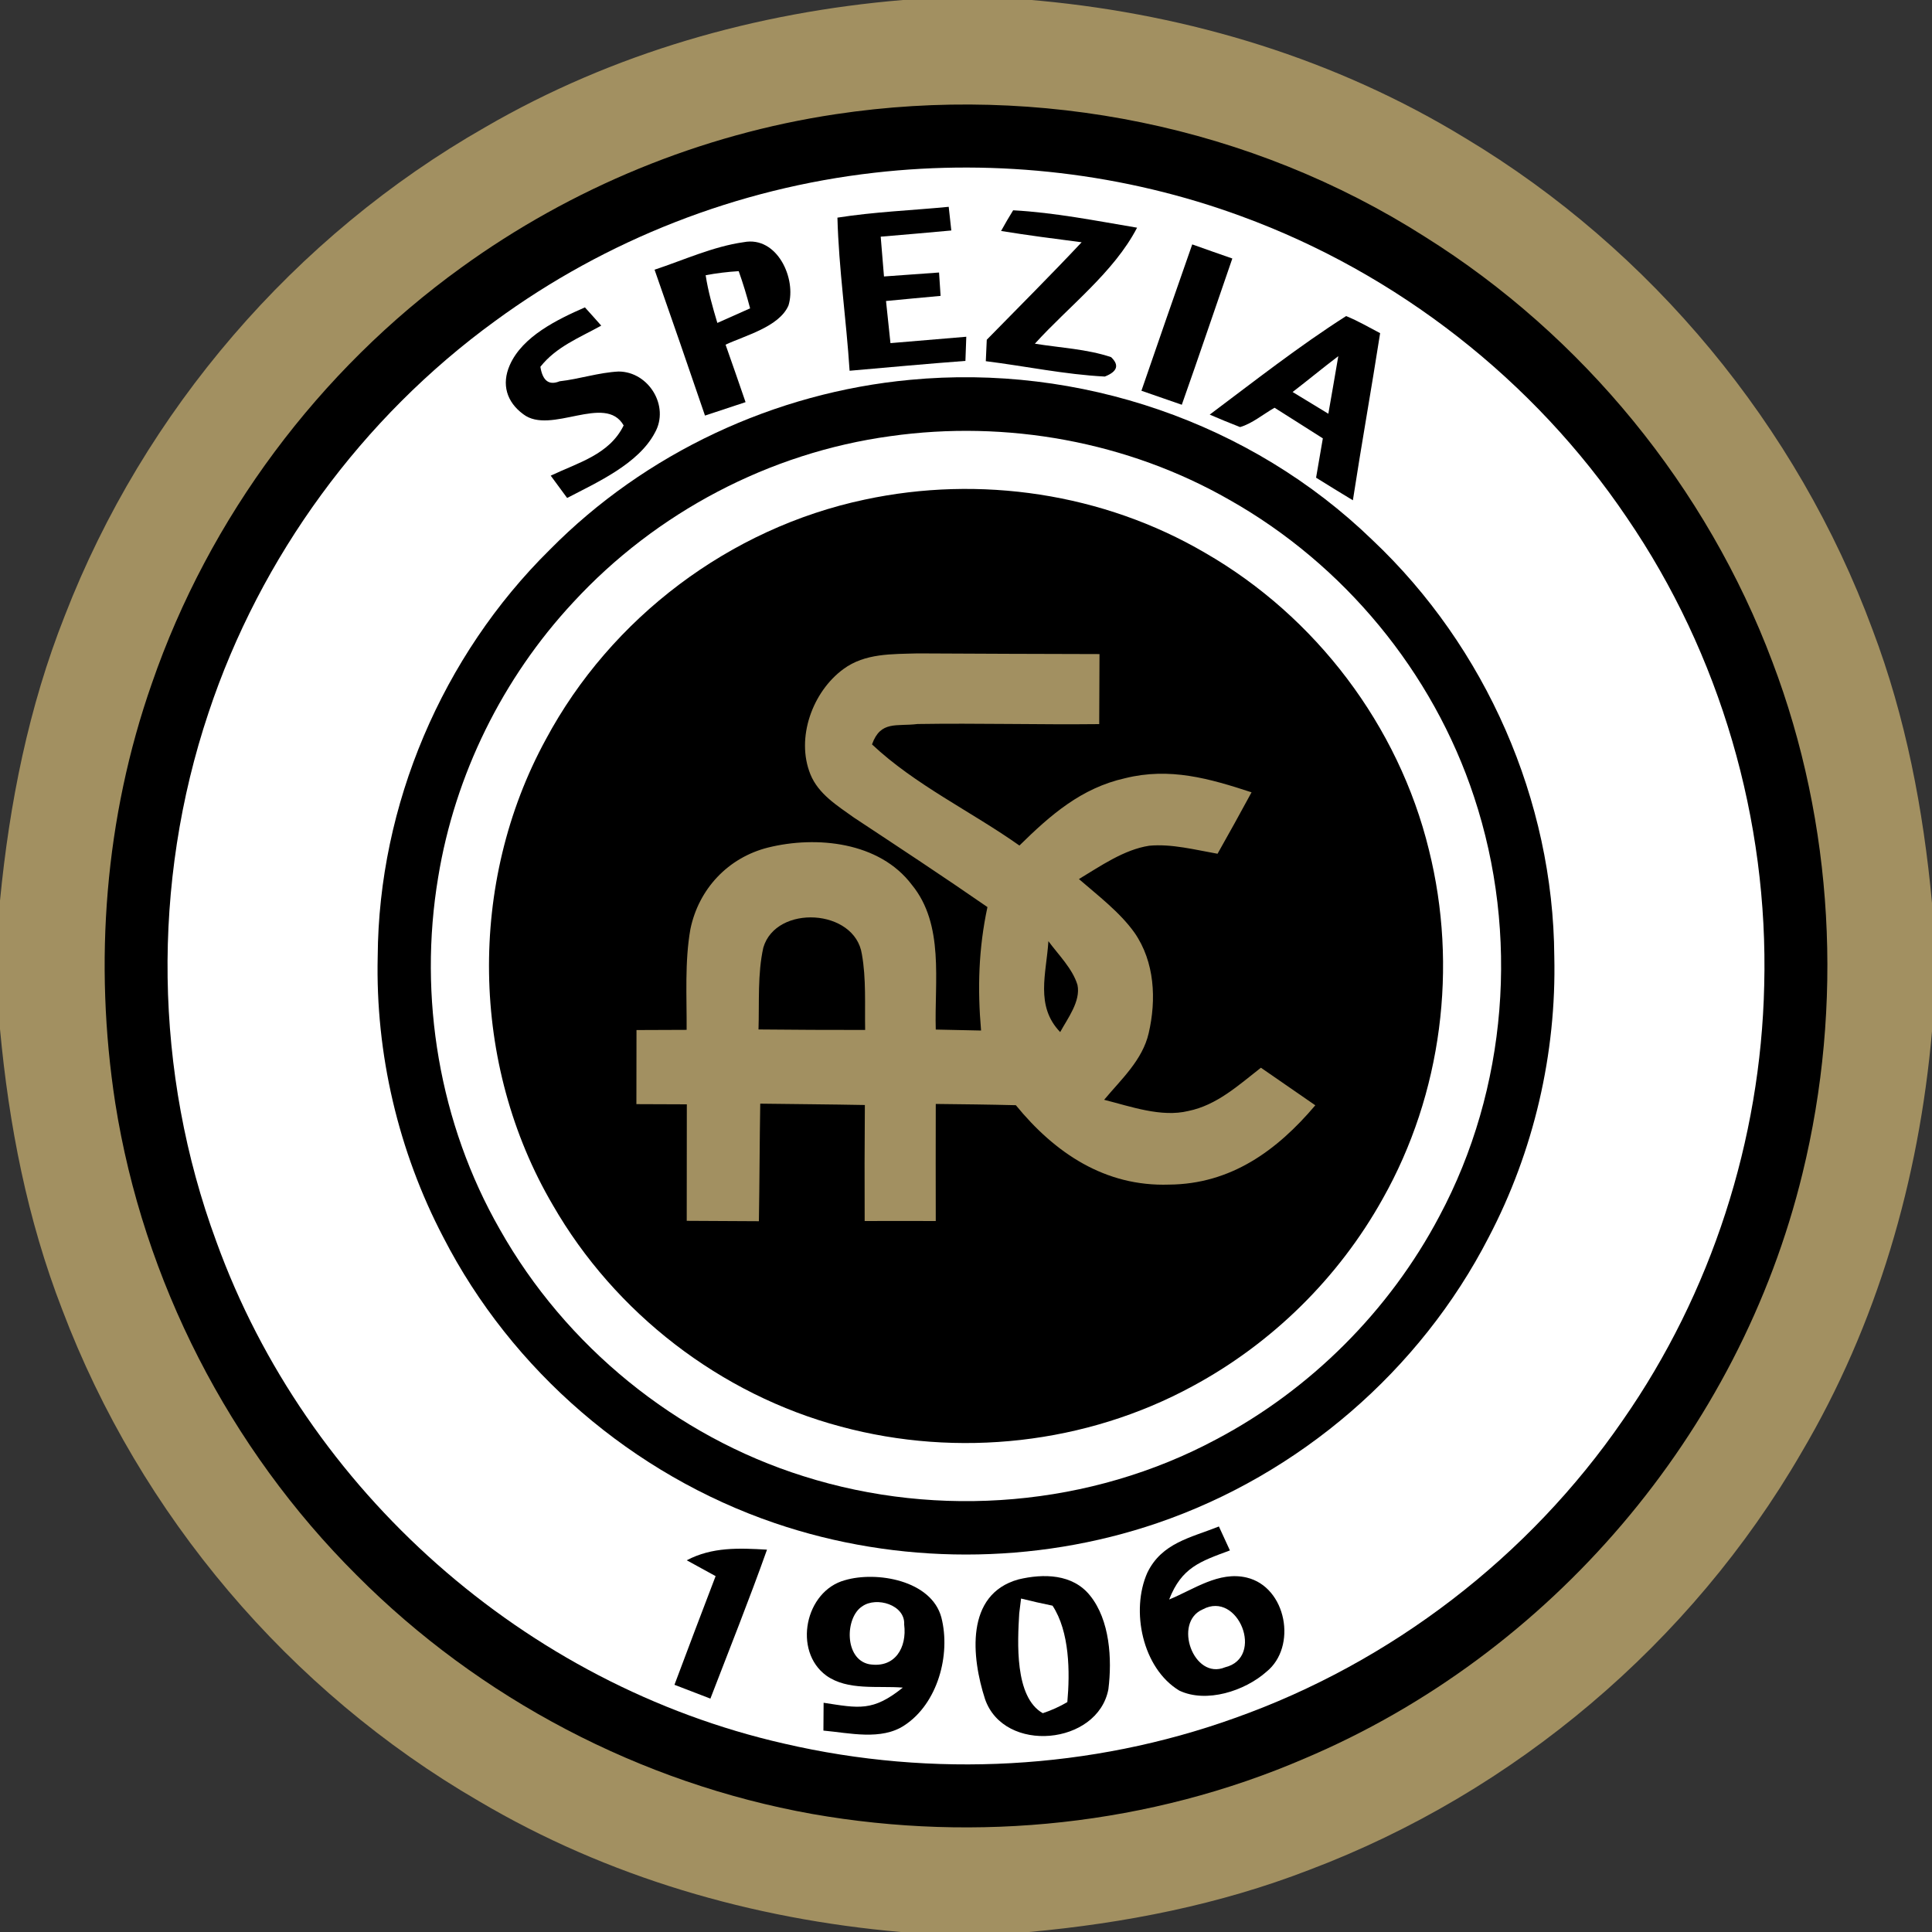
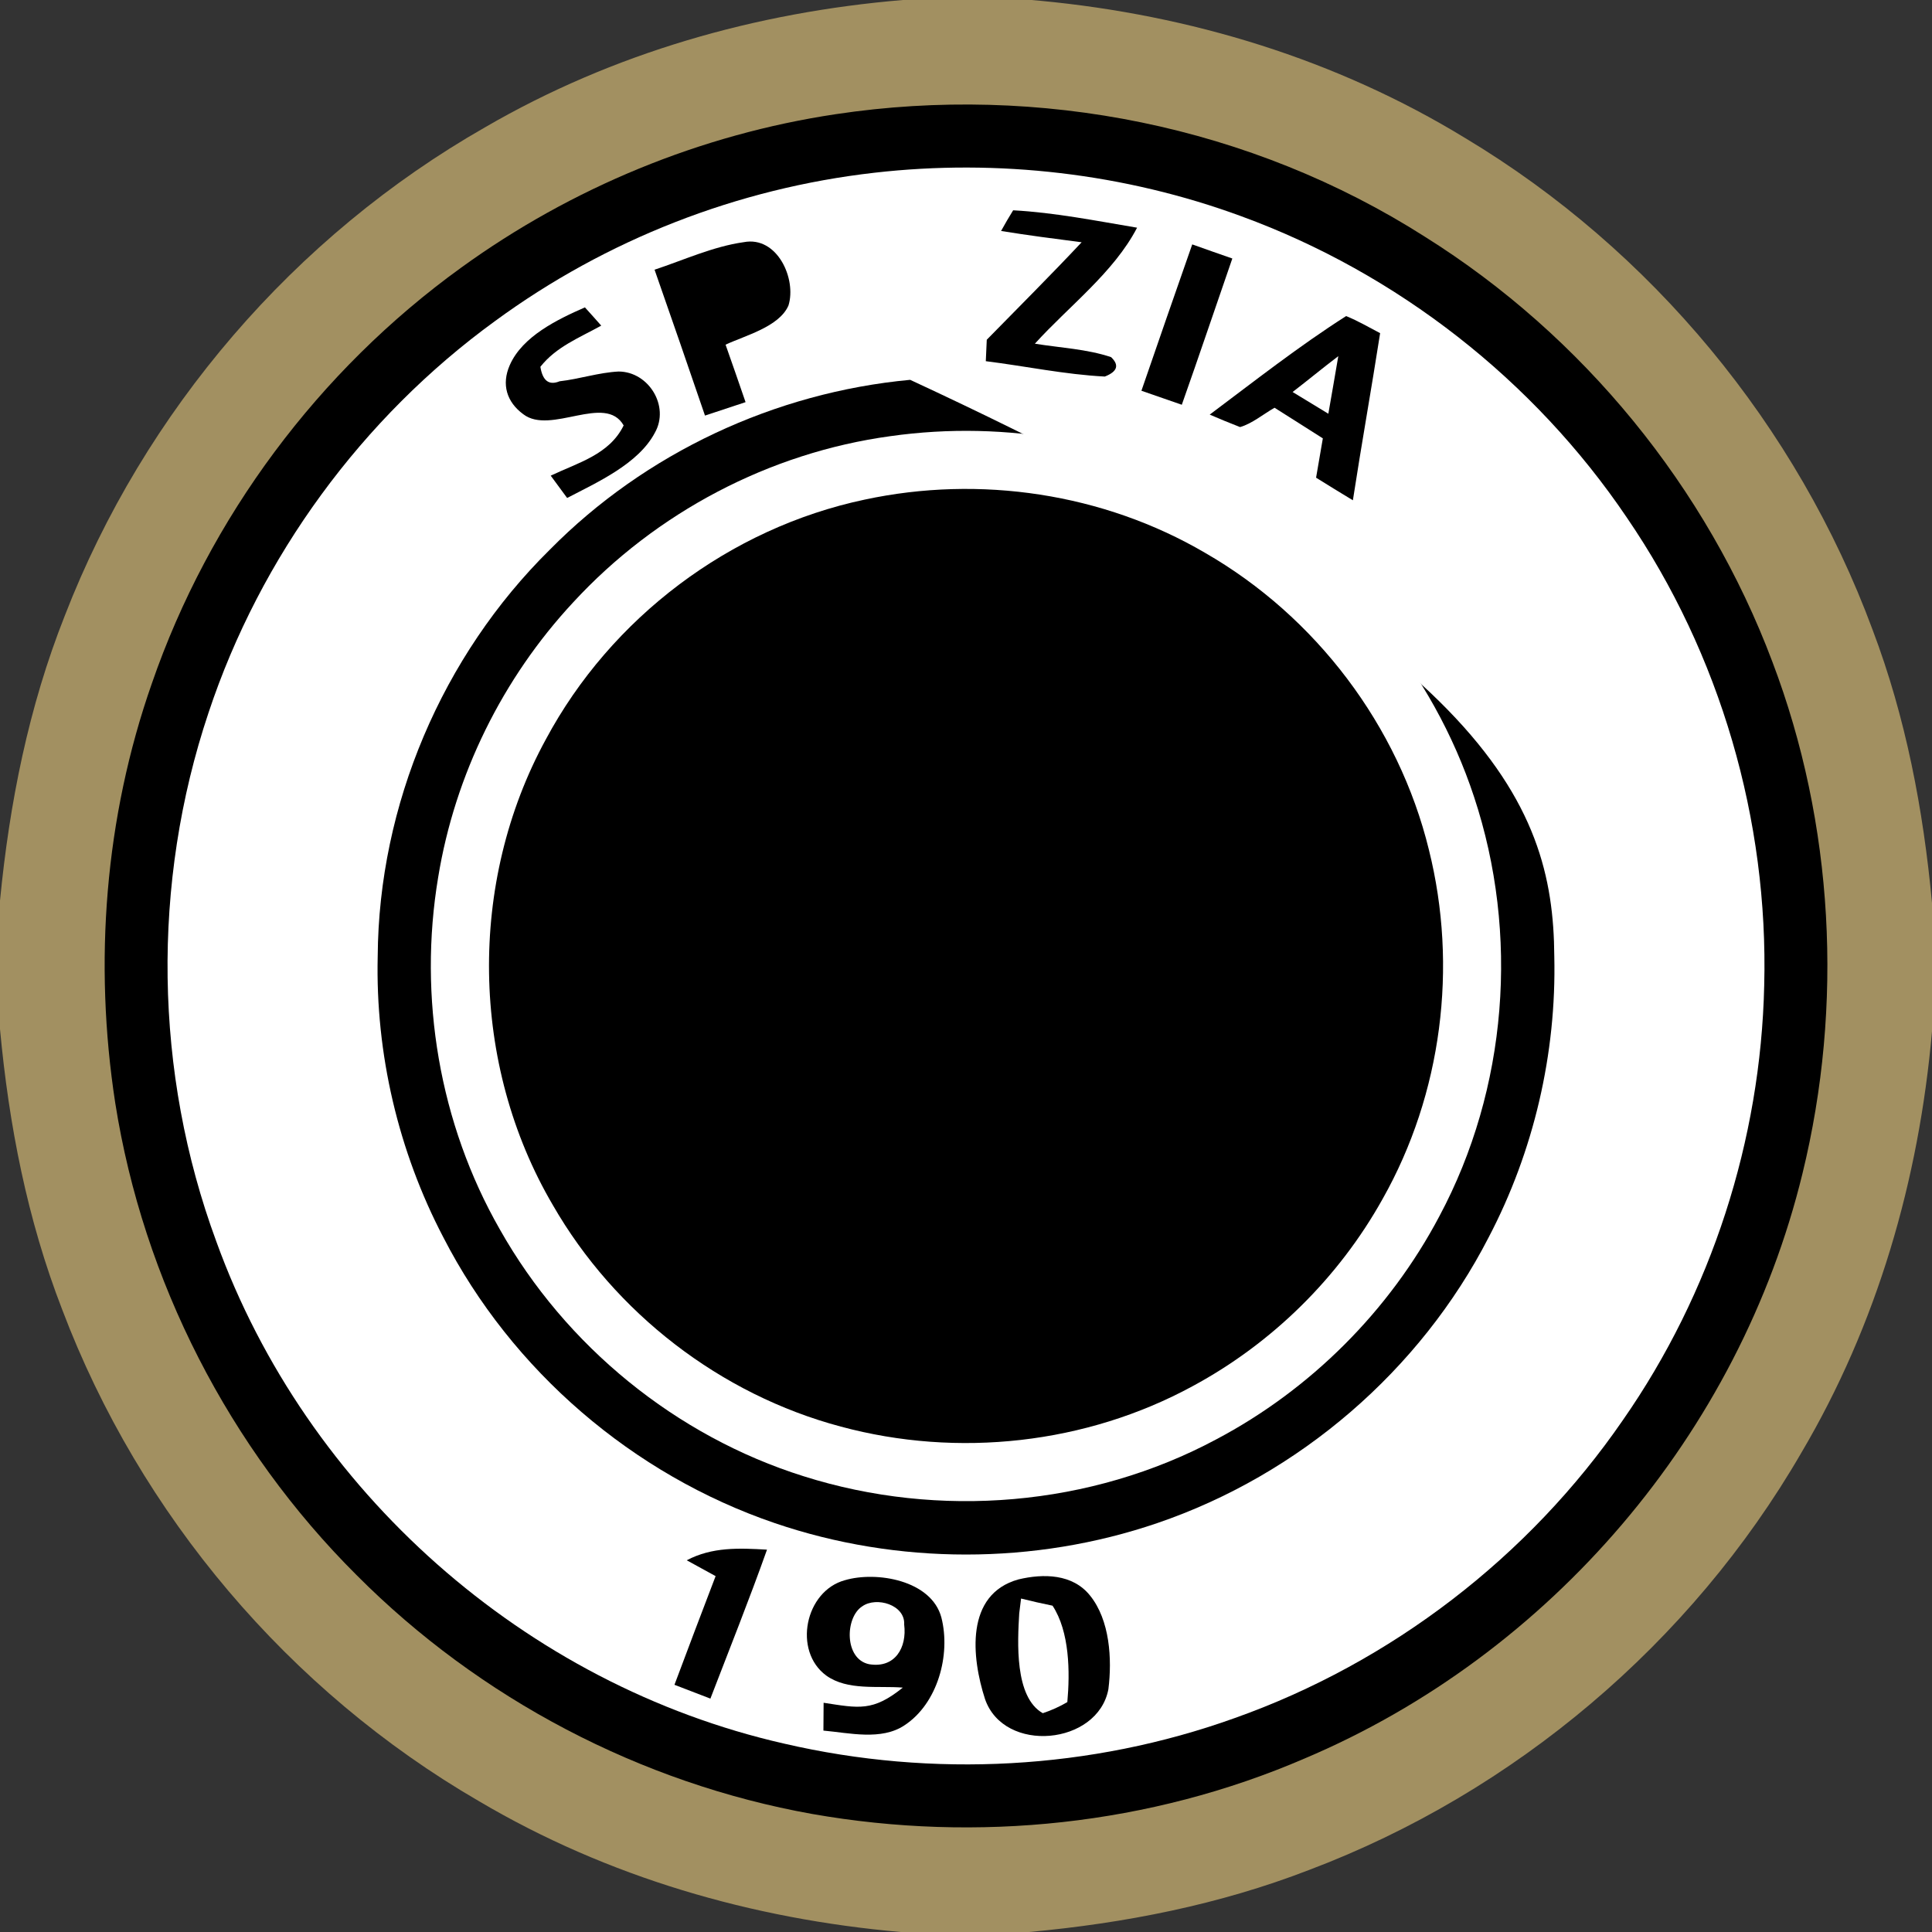
<svg xmlns="http://www.w3.org/2000/svg" xmlns:ns1="http://www.inkscape.org/namespaces/inkscape" xmlns:ns2="http://sodipodi.sourceforge.net/DTD/sodipodi-0.dtd" ns1:version="1.0 (4035a4f, 2020-05-01)" ns2:docname="488.svg" id="svg4699" height="200.0pt" width="200.0pt" viewBox="0 0 200 200" version="1.1">
  <rect x="0" y="0" width="200" height="200" fill="#333333" stroke="none" />
  <defs id="defs4703" />
  <ns2:namedview ns1:current-layer="svg4699" ns1:cy="133.33333" ns1:cx="133.33333" ns1:zoom="1.75125" showgrid="false" id="namedview4701" ns1:window-height="480" ns1:window-width="640" ns1:pageshadow="2" ns1:pageopacity="0" guidetolerance="10" gridtolerance="10" objecttolerance="10" borderopacity="1" bordercolor="#666666" pagecolor="#ffffff" />
  <path style="fill:#ffffff;fill-opacity:0" id="path4643" fill="#ffffff" d="M 0.00 0.00 L 93.47 0.00 C 78.26 1.27 63.44 5.49 50.21 13.18 C 30.48 24.43 14.91 42.56 6.71 63.73 C 2.96 73.19 0.98 83.13 0.00 93.24 L 0.00 0.00 Z" />
  <path id="path4645" fill="#a29061" d="M 93.47 0.00 L 106.76 0.00 L 107.68 0.08 C 123.23 1.55 138.33 6.14 151.69 14.30 C 170.97 25.87 186.04 44.08 193.84 65.17 C 197.29 74.27 199.10 83.80 200.00 93.47 L 200.00 106.76 C 198.65 122.14 194.33 137.10 186.45 150.43 C 175.05 170.09 156.77 185.55 135.51 193.58 C 126.20 197.18 116.44 199.09 106.53 200.00 L 93.24 200.00 C 77.86 198.65 62.90 194.33 49.57 186.45 C 29.93 175.06 14.48 156.81 6.44 135.57 C 2.82 126.24 0.92 116.46 0.00 106.53 L 0.00 93.24 C 0.98 83.13 2.96 73.19 6.71 63.73 C 14.91 42.56 30.48 24.43 50.21 13.18 C 63.44 5.49 78.26 1.27 93.47 0.00 Z" />
-   <path style="fill:#ffffff;fill-opacity:0" id="path4647" fill="#ffffff" d="M 106.76 0.00 L 200.00 0.00 L 200.00 93.47 C 199.10 83.80 197.29 74.27 193.84 65.17 C 186.04 44.08 170.97 25.87 151.69 14.30 C 138.33 6.14 123.23 1.55 107.68 0.08 L 106.76 0.00 Z" />
  <path id="path4649" fill="#000000" d="M 86.52 11.82 C 107.59 8.65 129.52 13.04 147.51 24.51 C 163.87 34.76 176.69 50.45 183.48 68.52 C 189.85 85.30 190.85 104.08 186.59 121.49 C 180.05 148.36 160.51 171.27 135.05 182.04 C 119.07 188.93 101.18 190.79 84.07 187.78 C 66.31 184.60 49.65 175.85 36.93 163.07 C 23.73 149.93 14.83 132.58 11.93 114.18 C 9.69 99.64 10.85 84.64 15.72 70.75 C 21.65 53.57 32.99 38.36 47.72 27.72 C 59.16 19.43 72.55 13.91 86.52 11.82 Z" />
  <path id="path4651" fill="#ffffff" d="M 90.53 17.88 C 103.30 16.42 116.45 17.95 128.51 22.39 C 144.64 28.29 158.80 39.35 168.41 53.58 C 178.08 67.72 183.08 84.90 182.63 102.02 C 182.27 118.02 177.16 133.87 168.00 147.01 C 158.27 161.16 144.00 172.12 127.80 177.86 C 112.92 183.20 96.57 184.07 81.18 180.50 C 54.38 174.41 31.73 154.35 22.39 128.51 C 15.94 111.04 15.67 91.43 21.59 73.77 C 26.95 57.63 37.48 43.24 51.24 33.24 C 62.75 24.80 76.35 19.49 90.53 17.88 Z" />
  <path id="path4653" fill="#000000" d="M 104.88 21.77 C 109.17 22.00 113.48 22.86 117.71 23.57 C 115.30 28.21 110.63 31.71 107.13 35.58 C 109.73 36.00 112.52 36.13 115.02 36.97 C 115.89 37.80 115.67 38.47 114.37 38.98 C 110.24 38.77 106.15 37.90 102.05 37.39 C 102.08 36.65 102.11 35.91 102.15 35.17 C 105.43 31.82 108.76 28.50 111.97 25.08 C 109.19 24.72 106.40 24.36 103.63 23.91 C 104.03 23.18 104.45 22.47 104.88 21.77 Z" />
-   <path id="path4655" fill="#000000" d="M 86.69 22.53 C 90.49 21.93 94.38 21.78 98.21 21.41 L 98.48 23.86 C 96.04 24.08 93.61 24.30 91.17 24.50 C 91.28 25.87 91.39 27.24 91.51 28.62 C 93.41 28.48 95.31 28.34 97.21 28.21 C 97.27 29.01 97.32 29.82 97.37 30.63 C 95.48 30.79 93.60 30.99 91.72 31.16 C 91.87 32.61 92.03 34.07 92.18 35.52 C 94.80 35.30 97.42 35.08 100.03 34.86 C 100.00 35.69 99.97 36.52 99.94 37.36 C 95.94 37.66 91.95 38.03 87.95 38.38 C 87.61 33.10 86.83 27.82 86.69 22.53 Z" />
  <path id="path4657" fill="#000000" d="M 76.99 25.07 C 80.46 24.40 82.48 28.88 81.62 31.63 C 80.65 33.84 77.14 34.73 75.11 35.68 C 75.81 37.66 76.50 39.65 77.18 41.63 C 75.78 42.10 74.38 42.56 72.98 43.02 C 71.26 37.98 69.52 32.95 67.76 27.92 C 70.78 26.92 73.84 25.51 76.99 25.07 Z" />
  <path id="path4659" fill="#000000" d="M 123.42 25.30 C 124.80 25.79 126.18 26.28 127.57 26.76 C 125.82 31.81 124.12 36.87 122.34 41.90 C 120.95 41.41 119.56 40.93 118.16 40.45 C 119.90 35.40 121.65 30.34 123.42 25.30 Z" />
-   <path id="path4661" fill="#ffffff" d="M 73.05 28.49 C 74.17 28.28 75.31 28.14 76.47 28.07 C 76.92 29.33 77.31 30.62 77.65 31.92 C 76.52 32.43 75.40 32.93 74.26 33.43 C 73.78 31.82 73.30 30.16 73.05 28.49 Z" />
  <path id="path4663" fill="#000000" d="M 60.55 31.82 C 61.11 32.44 61.68 33.07 62.24 33.71 C 59.98 34.96 57.57 35.90 55.94 37.97 C 56.17 39.42 56.83 39.92 57.93 39.47 C 59.98 39.24 61.99 38.56 64.04 38.46 C 67.15 38.47 69.35 42.05 67.79 44.80 C 66.08 48.03 61.81 49.93 58.71 51.55 C 58.15 50.78 57.58 50.01 57.01 49.24 C 59.82 47.90 63.09 47.06 64.56 44.04 C 62.66 40.70 57.01 45.06 54.17 42.88 C 52.44 41.61 51.90 39.78 52.77 37.80 C 54.08 34.81 57.72 33.06 60.55 31.82 Z" />
  <path id="path4665" fill="#000000" d="M 139.35 32.72 C 140.56 33.21 141.71 33.88 142.87 34.49 C 141.97 40.26 140.94 46.01 140.05 51.79 C 138.78 51.02 137.50 50.24 136.24 49.45 C 136.47 48.09 136.70 46.73 136.94 45.38 C 135.28 44.31 133.60 43.27 131.94 42.21 C 130.81 42.85 129.59 43.87 128.37 44.21 C 127.31 43.80 126.27 43.37 125.23 42.92 C 129.86 39.45 134.47 35.83 139.35 32.72 Z" />
  <path id="path4667" fill="#ffffff" d="M 138.54 36.87 C 138.21 38.86 137.85 40.84 137.51 42.83 C 136.28 42.08 135.04 41.33 133.81 40.58 C 135.40 39.36 136.94 38.08 138.54 36.87 Z" />
-   <path id="path4669" fill="#000000" d="M 94.22 39.32 C 111.68 37.66 129.47 43.69 142.08 55.91 C 153.82 66.99 160.79 82.85 160.90 99.00 C 161.13 109.06 158.78 119.17 154.11 128.08 C 147.02 141.88 134.48 152.66 119.80 157.67 C 107.09 162.01 92.91 162.01 80.20 157.67 C 65.52 152.66 52.98 141.89 45.89 128.08 C 41.23 119.17 38.86 109.06 39.10 99.00 C 39.20 83.34 45.77 67.90 56.91 56.91 C 66.79 46.89 80.22 40.62 94.22 39.32 Z" />
+   <path id="path4669" fill="#000000" d="M 94.22 39.32 C 153.82 66.99 160.79 82.85 160.90 99.00 C 161.13 109.06 158.78 119.17 154.11 128.08 C 147.02 141.88 134.48 152.66 119.80 157.67 C 107.09 162.01 92.91 162.01 80.20 157.67 C 65.52 152.66 52.98 141.89 45.89 128.08 C 41.23 119.17 38.86 109.06 39.10 99.00 C 39.20 83.34 45.77 67.90 56.91 56.91 C 66.79 46.89 80.22 40.62 94.22 39.32 Z" />
  <path id="path4671" fill="#ffffff" d="M 92.18 45.15 C 104.19 43.45 116.74 45.71 127.28 51.75 C 139.12 58.43 148.33 69.56 152.59 82.48 C 157.30 96.68 156.06 112.70 149.00 125.91 C 143.84 135.68 135.68 143.84 125.91 149.00 C 112.93 155.95 97.21 157.26 83.19 152.82 C 69.97 148.67 58.55 139.34 51.75 127.28 C 45.48 116.33 43.28 103.23 45.36 90.81 C 47.09 80.21 52.03 70.20 59.34 62.35 C 67.91 53.05 79.65 46.86 92.18 45.15 Z" />
  <path id="path4673" fill="#000000" d="M 89.51 51.72 C 101.44 49.16 114.21 51.06 124.75 57.23 C 136.21 63.82 144.78 75.13 147.92 87.97 C 150.94 100.07 149.27 113.23 143.13 124.11 C 138.58 132.27 131.70 139.05 123.47 143.49 C 112.44 149.49 99.16 150.95 87.04 147.68 C 74.58 144.36 63.66 135.93 57.23 124.75 C 48.68 110.18 48.41 91.36 56.51 76.53 C 63.25 63.95 75.55 54.67 89.51 51.72 Z" />
-   <path id="path4675" fill="#a29061" d="M 95.00 67.64 C 101.27 67.68 107.54 67.69 113.82 67.71 C 113.81 70.13 113.80 72.54 113.79 74.96 C 107.52 75.03 101.25 74.85 94.98 74.95 C 92.82 75.22 91.16 74.56 90.27 77.06 C 94.72 81.25 100.54 84.00 105.53 87.53 C 108.74 84.37 111.94 81.57 116.47 80.56 C 121.09 79.41 125.20 80.59 129.56 82.02 C 128.41 84.15 127.23 86.27 126.04 88.38 C 123.76 87.98 121.28 87.33 118.97 87.55 C 116.35 87.95 113.92 89.66 111.69 91.00 C 113.65 92.70 115.93 94.43 117.44 96.55 C 119.54 99.57 119.72 103.48 118.91 106.96 C 118.27 109.74 116.06 111.74 114.30 113.85 C 117.04 114.54 120.21 115.69 123.01 115.01 C 125.97 114.41 128.22 112.33 130.53 110.53 C 132.41 111.82 134.29 113.12 136.16 114.42 C 132.19 119.11 127.42 122.58 121.02 122.63 C 114.40 122.85 109.21 119.37 105.16 114.41 C 102.40 114.34 99.64 114.31 96.87 114.28 C 96.86 118.32 96.86 122.36 96.87 126.40 C 94.42 126.39 91.96 126.39 89.51 126.40 C 89.49 122.40 89.50 118.39 89.53 114.39 C 85.92 114.32 82.31 114.30 78.70 114.25 C 78.63 118.31 78.63 122.37 78.56 126.42 C 76.07 126.41 73.58 126.39 71.09 126.38 C 71.10 122.36 71.10 118.34 71.10 114.32 C 69.36 114.31 67.62 114.31 65.88 114.30 C 65.88 111.74 65.88 109.18 65.89 106.63 C 67.62 106.62 69.35 106.61 71.08 106.61 C 71.10 103.17 70.87 99.57 71.47 96.18 C 72.33 92.02 75.37 88.78 79.50 87.74 C 84.53 86.49 91.04 87.15 94.39 91.59 C 97.78 95.72 96.72 101.60 96.87 106.58 C 98.43 106.61 100.00 106.64 101.56 106.68 C 101.18 102.31 101.30 98.19 102.22 93.90 C 97.66 90.74 93.02 87.69 88.39 84.63 C 86.67 83.40 84.71 82.19 83.89 80.15 C 82.37 76.39 84.11 71.60 87.31 69.26 C 89.54 67.61 92.35 67.72 95.00 67.64 Z" />
  <path id="path4677" fill="#000000" d="M 89.22 98.77 C 89.68 101.32 89.51 104.03 89.56 106.62 C 85.88 106.62 82.20 106.61 78.52 106.57 C 78.61 103.78 78.41 100.82 79.02 98.09 C 80.34 93.61 88.49 94.05 89.22 98.77 Z" />
  <path id="path4679" fill="#000000" d="M 108.53 97.43 C 109.55 98.82 111.03 100.27 111.54 101.96 C 111.89 103.65 110.52 105.42 109.75 106.84 C 107.14 104.13 108.32 100.78 108.53 97.43 Z" />
  <path style="fill:#ffffff;fill-opacity:0" id="path4681" fill="#ffffff" d="M 0.00 106.53 C 0.92 116.46 2.82 126.24 6.44 135.57 C 14.48 156.81 29.93 175.06 49.57 186.45 C 62.90 194.33 77.86 198.65 93.24 200.00 L 0.00 200.00 L 0.00 106.53 Z" />
  <path style="fill:#ffffff;fill-opacity:0" id="path4683" fill="#ffffff" d="M 200.00 106.76 L 200.00 200.00 L 106.53 200.00 C 116.44 199.09 126.20 197.18 135.51 193.58 C 156.77 185.55 175.05 170.09 186.45 150.43 C 194.33 137.10 198.65 122.14 200.00 106.76 Z" />
-   <path id="path4685" fill="#000000" d="M 126.18 158.02 C 126.56 158.85 126.94 159.67 127.32 160.50 C 124.24 161.64 122.32 162.26 121.03 165.58 C 123.58 164.54 126.17 162.62 129.06 163.31 C 133.18 164.29 134.32 170.48 131.09 173.07 C 128.85 175.05 124.89 176.34 122.08 175.01 C 118.26 172.70 117.03 166.73 118.77 162.81 C 120.27 159.71 123.25 159.19 126.18 158.02 Z" />
  <path id="path4687" fill="#000000" d="M 79.40 160.42 C 77.56 165.60 75.51 170.71 73.54 175.84 C 72.30 175.37 71.06 174.89 69.82 174.41 C 71.22 170.65 72.65 166.91 74.08 163.16 C 73.08 162.61 72.09 162.07 71.09 161.52 C 73.72 160.13 76.51 160.25 79.40 160.42 Z" />
  <path id="path4689" fill="#000000" d="M 87.47 163.58 C 90.73 162.62 96.42 163.58 97.45 167.44 C 98.44 171.29 97.07 176.36 93.62 178.61 C 91.23 180.20 87.92 179.39 85.24 179.15 C 85.25 178.19 85.25 177.23 85.26 176.27 C 88.92 176.83 90.35 177.20 93.46 174.70 C 90.89 174.49 87.74 175.04 85.53 173.45 C 82.07 170.91 83.33 164.70 87.47 163.58 Z" />
  <path id="path4691" fill="#000000" d="M 105.43 163.50 C 108.02 162.88 111.04 162.92 112.84 165.17 C 114.90 167.72 115.13 171.76 114.74 174.87 C 113.64 180.66 103.94 181.58 101.97 175.89 C 100.58 171.60 99.88 165.04 105.43 163.50 Z" />
  <path id="path4693" fill="#ffffff" d="M 89.27 166.28 C 90.73 165.25 93.72 166.13 93.60 168.17 C 93.90 170.55 92.66 172.72 89.98 172.28 C 87.37 171.76 87.47 167.41 89.27 166.28 Z" />
  <path id="path4695" fill="#ffffff" d="M 105.70 165.48 C 106.78 165.75 107.87 166.00 108.96 166.22 C 110.73 168.92 110.77 173.09 110.49 176.20 C 109.69 176.67 108.85 177.05 107.95 177.35 C 105.00 175.68 105.34 169.94 105.51 167.02 L 105.70 165.48 Z" />
  <path id="path4697" fill="#ffffff" d="M 124.51 166.60 C 128.18 164.62 130.96 171.60 126.81 172.60 C 123.55 173.95 121.40 167.93 124.51 166.60 Z" />
</svg>